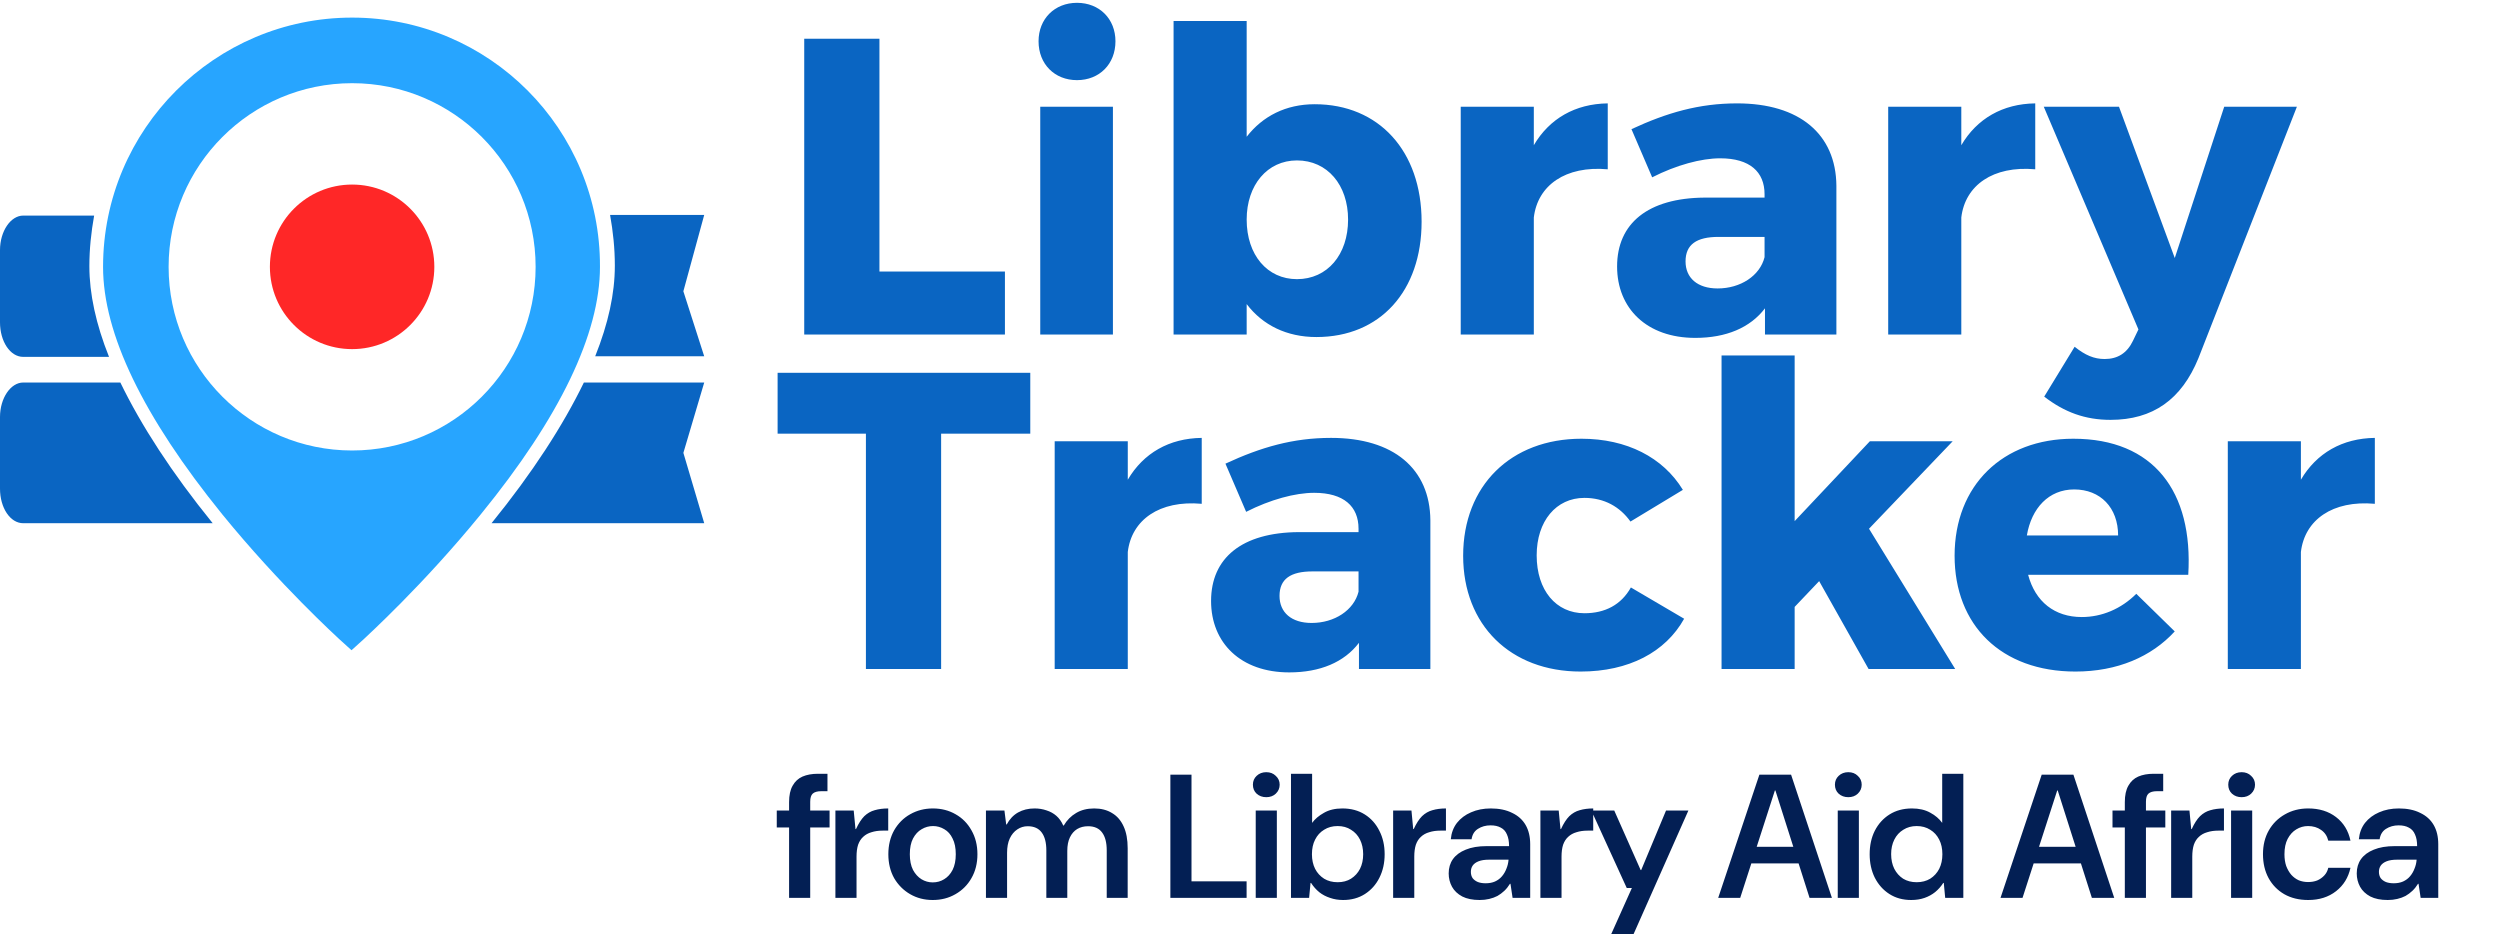
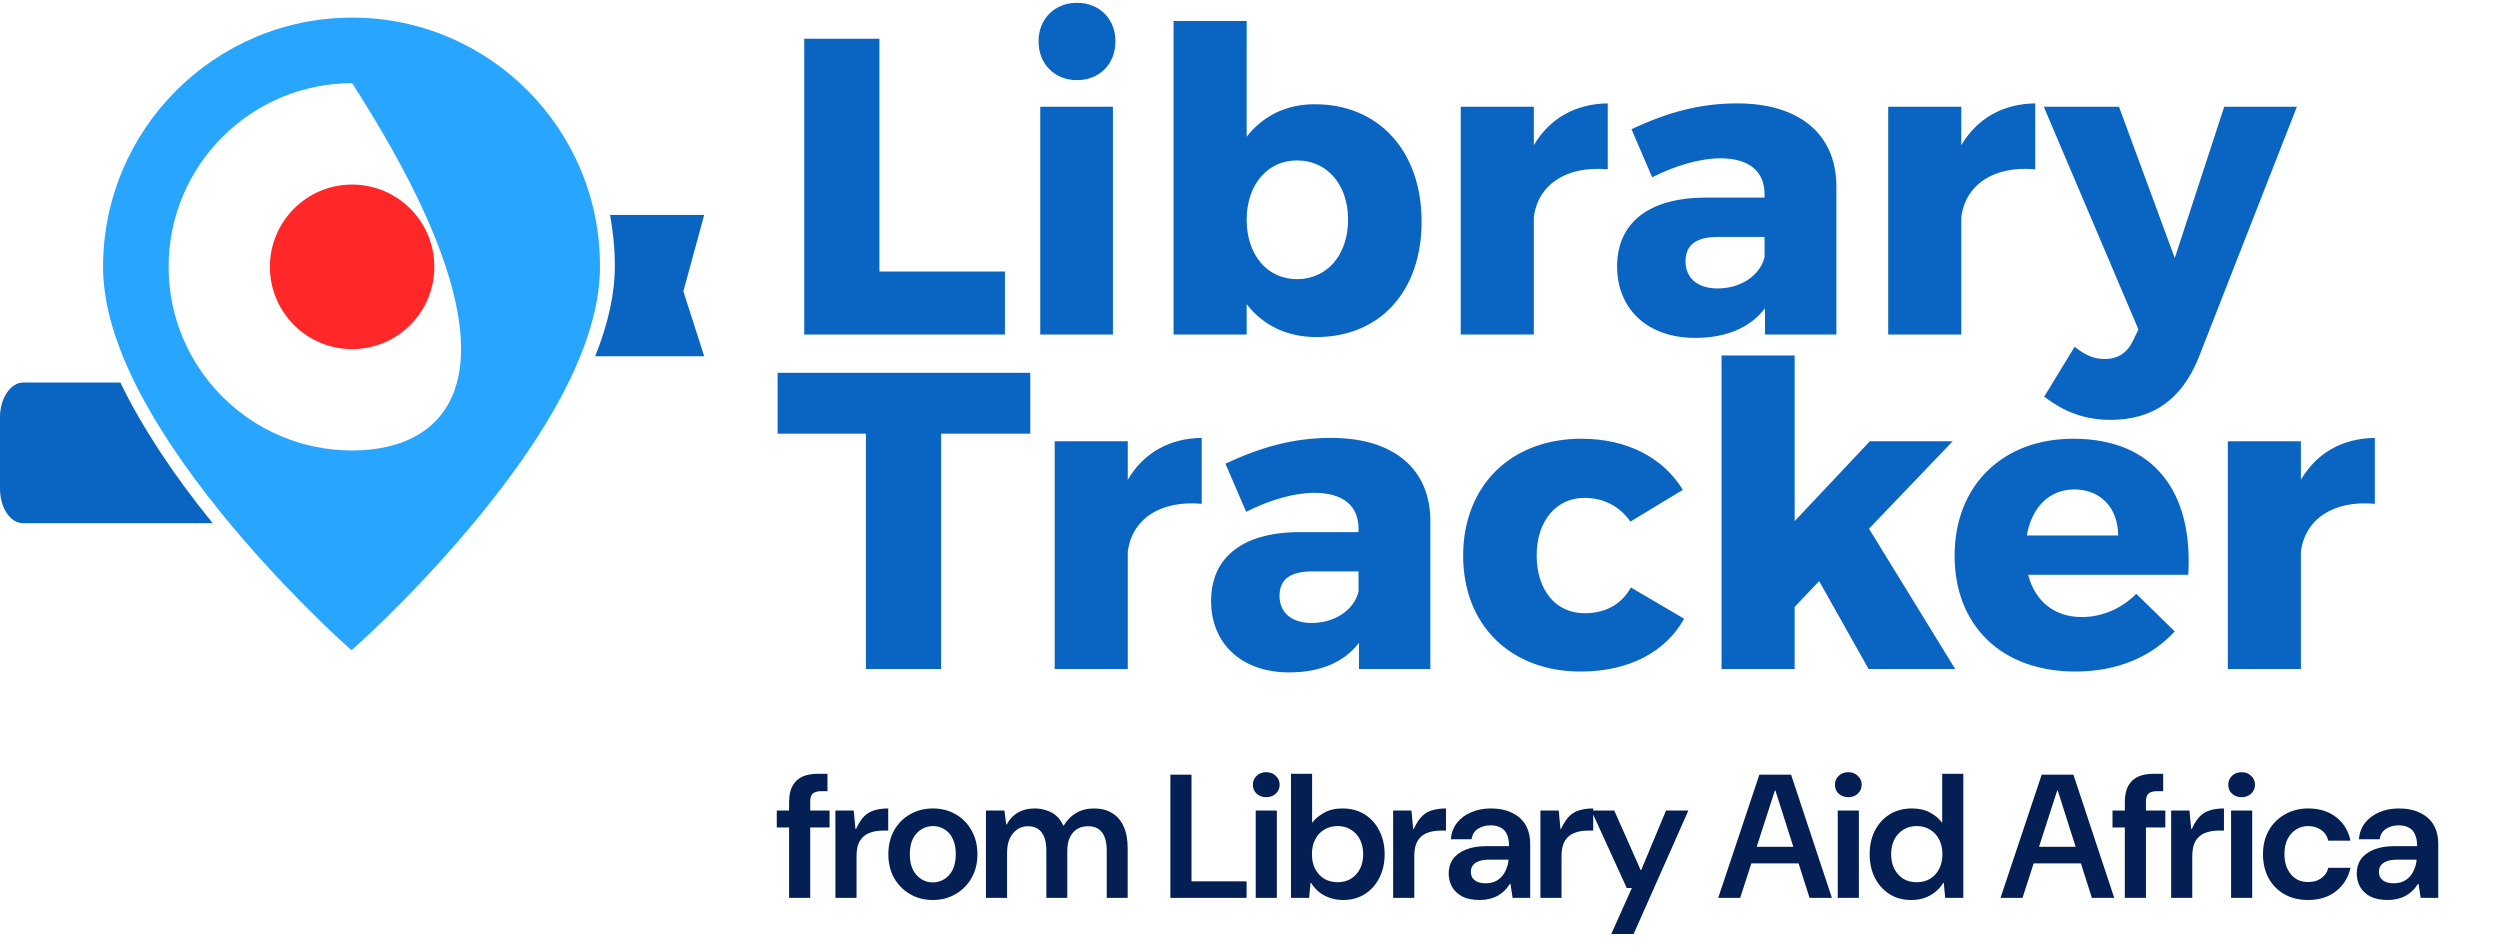
<svg xmlns="http://www.w3.org/2000/svg" width="142" height="54" viewBox="0 0 142 54" fill="none">
-   <path d="M5.076 15.123C5.076 16.681 5.448 18.409 6.193 20.271H1.32C0.575 20.271 0 19.391 0 18.307V14.209C0 13.125 0.609 12.245 1.32 12.245H5.347C5.178 13.193 5.076 14.141 5.076 15.123Z" fill="#0A65C2" />
  <path d="M38.815 16.545L39.999 20.237H33.807C34.551 18.374 34.923 16.68 34.923 15.089C34.923 14.107 34.822 13.158 34.653 12.21H39.999L38.815 16.545Z" fill="#0A65C2" />
  <path d="M6.836 21.727C8.02 24.165 9.746 26.841 12.081 29.719H1.32C0.575 29.719 0 28.839 0 27.755V23.691C0 22.607 0.609 21.727 1.32 21.727H6.836Z" fill="#0A65C2" />
-   <path d="M38.816 25.723L40 29.719H27.919C30.254 26.841 31.98 24.165 33.164 21.727H40L38.816 25.723Z" fill="#0A65C2" />
-   <path d="M20 1C12.217 1 5.854 7.333 5.854 15.157C5.854 18.95 8.122 23.657 12.623 29.212C15.905 33.242 19.154 36.188 19.256 36.29L19.966 36.933L20.677 36.29C20.812 36.154 24.027 33.242 27.31 29.212C31.811 23.691 34.078 18.95 34.078 15.157C34.112 7.333 27.784 1 20 1ZM20 25.588C14.247 25.588 9.577 20.914 9.577 15.157C9.577 9.399 14.247 4.725 20 4.725C25.753 4.725 30.423 9.399 30.423 15.157C30.423 20.914 25.753 25.588 20 25.588Z" fill="#27A5FF" />
+   <path d="M20 1C12.217 1 5.854 7.333 5.854 15.157C5.854 18.95 8.122 23.657 12.623 29.212C15.905 33.242 19.154 36.188 19.256 36.29L19.966 36.933L20.677 36.29C20.812 36.154 24.027 33.242 27.31 29.212C31.811 23.691 34.078 18.95 34.078 15.157C34.112 7.333 27.784 1 20 1ZM20 25.588C14.247 25.588 9.577 20.914 9.577 15.157C9.577 9.399 14.247 4.725 20 4.725C30.423 20.914 25.753 25.588 20 25.588Z" fill="#27A5FF" />
  <path d="M20 19.83C22.579 19.83 24.67 17.738 24.67 15.157C24.67 12.575 22.579 10.483 20 10.483C17.421 10.483 15.33 12.575 15.33 15.157C15.33 17.738 17.421 19.83 20 19.83Z" fill="#FF2727" />
  <path d="M45.68 19V2.2H49.952V15.424H57.08V19H45.68ZM58.99 2.344C58.99 1.072 59.902 0.16 61.174 0.16C62.446 0.16 63.358 1.072 63.358 2.344C63.358 3.64 62.446 4.552 61.174 4.552C59.902 4.552 58.99 3.64 58.99 2.344ZM59.086 19V6.064H63.214V19H59.086ZM66.659 19V1.192H70.811V7.768C71.723 6.592 73.043 5.92 74.675 5.92C78.323 5.92 80.747 8.584 80.747 12.592C80.747 16.528 78.395 19.144 74.771 19.144C73.091 19.144 71.723 18.472 70.811 17.272V19H66.659ZM70.811 12.472C70.811 14.488 71.987 15.856 73.667 15.856C75.395 15.856 76.571 14.464 76.571 12.472C76.571 10.504 75.395 9.112 73.667 9.112C71.987 9.112 70.811 10.504 70.811 12.472ZM82.969 19V6.064H87.121V8.248C88.008 6.736 89.472 5.896 91.32 5.872V9.616C88.921 9.4 87.337 10.528 87.121 12.352V19H82.969ZM91.851 15.136C91.851 12.688 93.603 11.248 96.819 11.224H100.227V11.032C100.227 9.76 99.387 8.992 97.707 8.992C96.627 8.992 95.211 9.376 93.843 10.072L92.667 7.336C94.683 6.4 96.507 5.872 98.667 5.872C102.219 5.872 104.283 7.624 104.307 10.552V19H100.251V17.512C99.411 18.616 98.043 19.192 96.291 19.192C93.531 19.192 91.851 17.512 91.851 15.136ZM95.739 14.848C95.739 15.784 96.411 16.384 97.563 16.384C98.859 16.384 99.963 15.664 100.227 14.608V13.456H97.611C96.363 13.456 95.739 13.888 95.739 14.848ZM107.25 19V6.064H111.402V8.248C112.29 6.736 113.754 5.896 115.602 5.872V9.616C113.202 9.4 111.618 10.528 111.402 12.352V19H107.25ZM116.087 6.064H120.359L123.527 14.656L126.335 6.064H130.463L124.871 20.344C123.911 22.696 122.279 23.848 119.879 23.848C118.439 23.848 117.263 23.416 116.111 22.528L117.839 19.696C118.439 20.176 118.943 20.392 119.543 20.392C120.287 20.392 120.815 20.056 121.151 19.36L121.463 18.712L116.087 6.064ZM44.168 24.632V21.176H58.52V24.632H53.456V38H49.184V24.632H44.168ZM59.906 38V25.064H64.058V27.248C64.946 25.736 66.41 24.896 68.258 24.872V28.616C65.858 28.4 64.274 29.528 64.058 31.352V38H59.906ZM68.789 34.136C68.789 31.688 70.541 30.248 73.757 30.224H77.165V30.032C77.165 28.76 76.325 27.992 74.645 27.992C73.565 27.992 72.149 28.376 70.781 29.072L69.605 26.336C71.621 25.4 73.445 24.872 75.605 24.872C79.157 24.872 81.221 26.624 81.245 29.552V38H77.189V36.512C76.349 37.616 74.981 38.192 73.229 38.192C70.469 38.192 68.789 36.512 68.789 34.136ZM72.677 33.848C72.677 34.784 73.349 35.384 74.501 35.384C75.797 35.384 76.901 34.664 77.165 33.608V32.456H74.549C73.301 32.456 72.677 32.888 72.677 33.848ZM83.107 31.568C83.107 27.584 85.819 24.92 89.827 24.92C92.395 24.92 94.459 25.976 95.587 27.824L92.611 29.624C92.011 28.784 91.123 28.28 89.995 28.28C88.387 28.28 87.283 29.6 87.283 31.544C87.283 33.536 88.387 34.832 89.995 34.832C91.171 34.832 92.083 34.352 92.635 33.368L95.659 35.144C94.603 37.04 92.515 38.144 89.779 38.144C85.795 38.144 83.107 35.504 83.107 31.568ZM97.784 38V20.192H101.936V29.6L106.208 25.064H110.912L106.16 30.032L111.056 38H106.136L103.328 33.008L101.936 34.472V38H97.784ZM111.021 31.568C111.021 27.56 113.757 24.92 117.765 24.92C122.325 24.92 124.581 27.92 124.293 32.648H115.197C115.605 34.184 116.709 35.048 118.245 35.048C119.373 35.048 120.477 34.592 121.341 33.728L123.525 35.864C122.205 37.304 120.261 38.144 117.885 38.144C113.661 38.144 111.021 35.504 111.021 31.568ZM115.125 30.416H120.309C120.309 28.832 119.301 27.8 117.813 27.8C116.373 27.8 115.389 28.856 115.125 30.416ZM126.539 38V25.064H130.691V27.248C131.579 25.736 133.043 24.896 134.891 24.872V28.616C132.491 28.4 130.907 29.528 130.691 31.352V38H126.539Z" fill="#0A65C2" />
  <path d="M44.82 51V45.56C44.82 45.173 44.887 44.863 45.02 44.63C45.153 44.39 45.34 44.217 45.58 44.11C45.827 44.003 46.12 43.95 46.46 43.95H47V44.94H46.65C46.423 44.94 46.26 44.987 46.16 45.08C46.067 45.167 46.02 45.32 46.02 45.54V51H44.82ZM44.12 47V46.04H47.12V47H44.12ZM47.451 51V46.04H48.491L48.591 47.09H48.621C48.768 46.77 48.925 46.527 49.091 46.36C49.265 46.193 49.461 46.08 49.681 46.02C49.908 45.953 50.165 45.92 50.451 45.92V47.18H50.131C49.898 47.18 49.688 47.21 49.501 47.27C49.315 47.323 49.158 47.41 49.031 47.53C48.905 47.643 48.808 47.793 48.741 47.98C48.681 48.167 48.651 48.393 48.651 48.66V51H47.451ZM52.978 51.12C52.505 51.12 52.078 51.01 51.698 50.79C51.318 50.57 51.015 50.267 50.788 49.88C50.568 49.487 50.458 49.033 50.458 48.52C50.458 48.007 50.568 47.553 50.788 47.16C51.015 46.767 51.318 46.463 51.698 46.25C52.085 46.03 52.515 45.92 52.988 45.92C53.468 45.92 53.898 46.03 54.278 46.25C54.658 46.463 54.958 46.767 55.178 47.16C55.405 47.553 55.518 48.007 55.518 48.52C55.518 49.033 55.405 49.487 55.178 49.88C54.958 50.267 54.655 50.57 54.268 50.79C53.888 51.01 53.458 51.12 52.978 51.12ZM52.978 50.12C53.218 50.12 53.435 50.06 53.628 49.94C53.828 49.82 53.988 49.643 54.108 49.41C54.228 49.17 54.288 48.873 54.288 48.52C54.288 48.16 54.228 47.863 54.108 47.63C53.995 47.39 53.838 47.213 53.638 47.1C53.438 46.98 53.225 46.92 52.998 46.92C52.765 46.92 52.548 46.98 52.348 47.1C52.148 47.213 51.985 47.39 51.858 47.63C51.738 47.863 51.678 48.16 51.678 48.52C51.678 48.873 51.738 49.17 51.858 49.41C51.985 49.643 52.145 49.82 52.338 49.94C52.538 50.06 52.751 50.12 52.978 50.12ZM56.002 51V46.04H57.052L57.152 46.83H57.182C57.342 46.53 57.555 46.303 57.822 46.15C58.095 45.997 58.408 45.92 58.762 45.92C59.008 45.92 59.235 45.957 59.442 46.03C59.655 46.097 59.842 46.2 60.002 46.34C60.162 46.48 60.292 46.663 60.392 46.89H60.422C60.602 46.583 60.835 46.347 61.122 46.18C61.408 46.007 61.752 45.92 62.152 45.92C62.545 45.92 62.882 46.007 63.162 46.18C63.448 46.347 63.668 46.6 63.822 46.94C63.975 47.273 64.052 47.687 64.052 48.18V51H62.862V48.3C62.862 47.86 62.775 47.523 62.602 47.29C62.428 47.05 62.162 46.93 61.802 46.93C61.568 46.93 61.362 46.983 61.182 47.09C61.008 47.197 60.872 47.353 60.772 47.56C60.672 47.767 60.622 48.023 60.622 48.33V51H59.432V48.3C59.432 47.86 59.345 47.523 59.172 47.29C58.998 47.05 58.732 46.93 58.372 46.93C58.158 46.93 57.962 46.99 57.782 47.11C57.602 47.23 57.458 47.403 57.352 47.63C57.252 47.85 57.202 48.12 57.202 48.44V51H56.002ZM66.477 51V44H67.677V50.06H70.807V51H66.477ZM71.325 51V46.04H72.525V51H71.325ZM71.925 45.28C71.705 45.28 71.522 45.213 71.375 45.08C71.235 44.947 71.165 44.777 71.165 44.57C71.165 44.37 71.235 44.203 71.375 44.07C71.522 43.93 71.705 43.86 71.925 43.86C72.145 43.86 72.325 43.93 72.465 44.07C72.612 44.203 72.685 44.37 72.685 44.57C72.685 44.77 72.612 44.94 72.465 45.08C72.325 45.213 72.145 45.28 71.925 45.28ZM76.288 51.12C76.021 51.12 75.774 51.08 75.548 51C75.321 50.927 75.118 50.82 74.938 50.68C74.758 50.533 74.601 50.357 74.468 50.15H74.438L74.358 51H73.328V43.95H74.528V46.74C74.688 46.52 74.911 46.33 75.198 46.17C75.484 46.003 75.834 45.92 76.248 45.92C76.734 45.92 77.158 46.033 77.518 46.26C77.878 46.487 78.154 46.797 78.348 47.19C78.548 47.577 78.648 48.02 78.648 48.52C78.648 49.02 78.548 49.467 78.348 49.86C78.154 50.247 77.881 50.553 77.528 50.78C77.174 51.007 76.761 51.12 76.288 51.12ZM75.978 50.11C76.271 50.11 76.524 50.043 76.738 49.91C76.958 49.77 77.128 49.583 77.248 49.35C77.368 49.11 77.428 48.833 77.428 48.52C77.428 48.207 77.368 47.93 77.248 47.69C77.128 47.45 76.958 47.263 76.738 47.13C76.524 46.99 76.271 46.92 75.978 46.92C75.684 46.92 75.428 46.99 75.208 47.13C74.988 47.263 74.818 47.45 74.698 47.69C74.578 47.923 74.518 48.2 74.518 48.52C74.518 48.833 74.578 49.11 74.698 49.35C74.818 49.583 74.988 49.77 75.208 49.91C75.428 50.043 75.684 50.11 75.978 50.11ZM79.13 51V46.04H80.171L80.27 47.09H80.3C80.447 46.77 80.604 46.527 80.77 46.36C80.944 46.193 81.141 46.08 81.361 46.02C81.587 45.953 81.844 45.92 82.13 45.92V47.18H81.811C81.577 47.18 81.367 47.21 81.18 47.27C80.994 47.323 80.837 47.41 80.71 47.53C80.584 47.643 80.487 47.793 80.421 47.98C80.361 48.167 80.331 48.393 80.331 48.66V51H79.13ZM84.045 51.12C83.645 51.12 83.315 51.053 83.055 50.92C82.795 50.78 82.601 50.597 82.475 50.37C82.348 50.137 82.285 49.883 82.285 49.61C82.285 49.297 82.365 49.027 82.525 48.8C82.691 48.567 82.935 48.387 83.255 48.26C83.575 48.127 83.971 48.06 84.445 48.06H85.715C85.715 47.793 85.675 47.573 85.595 47.4C85.521 47.22 85.405 47.09 85.245 47.01C85.091 46.923 84.898 46.88 84.665 46.88C84.391 46.88 84.151 46.947 83.945 47.08C83.745 47.207 83.625 47.403 83.585 47.67H82.405C82.438 47.31 82.555 47 82.755 46.74C82.961 46.48 83.228 46.28 83.555 46.14C83.888 45.993 84.261 45.92 84.675 45.92C85.148 45.92 85.551 46.003 85.885 46.17C86.225 46.33 86.481 46.56 86.655 46.86C86.828 47.16 86.915 47.523 86.915 47.95V51H85.915L85.795 50.2H85.765C85.671 50.353 85.565 50.487 85.445 50.6C85.325 50.713 85.195 50.81 85.055 50.89C84.915 50.963 84.758 51.02 84.585 51.06C84.418 51.1 84.238 51.12 84.045 51.12ZM84.385 50.17C84.585 50.17 84.761 50.137 84.915 50.07C85.075 49.997 85.208 49.897 85.315 49.77C85.421 49.643 85.505 49.5 85.565 49.34C85.631 49.18 85.671 49.013 85.685 48.84V48.83H84.575C84.335 48.83 84.138 48.86 83.985 48.92C83.831 48.98 83.718 49.063 83.645 49.17C83.578 49.27 83.545 49.387 83.545 49.52C83.545 49.66 83.578 49.78 83.645 49.88C83.718 49.973 83.818 50.047 83.945 50.1C84.071 50.147 84.218 50.17 84.385 50.17ZM87.495 51V46.04H88.535L88.635 47.09H88.665C88.812 46.77 88.969 46.527 89.135 46.36C89.309 46.193 89.505 46.08 89.725 46.02C89.952 45.953 90.209 45.92 90.495 45.92V47.18H90.175C89.942 47.18 89.732 47.21 89.545 47.27C89.359 47.323 89.202 47.41 89.075 47.53C88.949 47.643 88.852 47.793 88.785 47.98C88.725 48.167 88.695 48.393 88.695 48.66V51H87.495ZM91.52 53.05L92.69 50.44H92.4L90.39 46.04H91.69L93.19 49.42H93.22L94.63 46.04H95.9L92.79 53.05H91.52ZM97.593 51L99.933 44H101.733L104.053 51H102.783L100.843 44.9H100.813L98.843 51H97.593ZM98.733 49.04L99.053 48.1H102.503L102.823 49.04H98.733ZM104.384 51V46.04H105.584V51H104.384ZM104.984 45.28C104.764 45.28 104.581 45.213 104.434 45.08C104.294 44.947 104.224 44.777 104.224 44.57C104.224 44.37 104.294 44.203 104.434 44.07C104.581 43.93 104.764 43.86 104.984 43.86C105.204 43.86 105.384 43.93 105.524 44.07C105.671 44.203 105.744 44.37 105.744 44.57C105.744 44.77 105.671 44.94 105.524 45.08C105.384 45.213 105.204 45.28 104.984 45.28ZM108.557 51.12C108.083 51.12 107.67 51.007 107.317 50.78C106.963 50.553 106.687 50.243 106.487 49.85C106.293 49.457 106.197 49.013 106.197 48.52C106.197 48.02 106.293 47.577 106.487 47.19C106.687 46.797 106.967 46.487 107.327 46.26C107.687 46.033 108.113 45.92 108.607 45.92C109.007 45.92 109.35 46 109.637 46.16C109.923 46.313 110.15 46.507 110.317 46.74V43.95H111.517V51H110.487L110.407 50.15H110.377C110.25 50.35 110.097 50.523 109.917 50.67C109.743 50.81 109.543 50.92 109.317 51C109.09 51.08 108.837 51.12 108.557 51.12ZM108.867 50.11C109.16 50.11 109.417 50.043 109.637 49.91C109.857 49.77 110.027 49.583 110.147 49.35C110.267 49.11 110.327 48.833 110.327 48.52C110.327 48.2 110.267 47.923 110.147 47.69C110.027 47.45 109.857 47.263 109.637 47.13C109.417 46.99 109.16 46.92 108.867 46.92C108.58 46.92 108.327 46.99 108.107 47.13C107.887 47.263 107.717 47.45 107.597 47.69C107.477 47.93 107.417 48.203 107.417 48.51C107.417 48.83 107.477 49.11 107.597 49.35C107.717 49.583 107.883 49.77 108.097 49.91C108.317 50.043 108.573 50.11 108.867 50.11ZM113.629 51L115.969 44H117.769L120.089 51H118.819L116.879 44.9H116.849L114.879 51H113.629ZM114.769 49.04L115.089 48.1H118.539L118.859 49.04H114.769ZM120.69 51V45.56C120.69 45.173 120.756 44.863 120.89 44.63C121.023 44.39 121.21 44.217 121.45 44.11C121.696 44.003 121.99 43.95 122.33 43.95H122.87V44.94H122.52C122.293 44.94 122.13 44.987 122.03 45.08C121.936 45.167 121.89 45.32 121.89 45.54V51H120.69ZM119.99 47V46.04H122.99V47H119.99ZM123.321 51V46.04H124.361L124.461 47.09H124.491C124.637 46.77 124.794 46.527 124.961 46.36C125.134 46.193 125.331 46.08 125.551 46.02C125.777 45.953 126.034 45.92 126.321 45.92V47.18H126.001C125.767 47.18 125.557 47.21 125.371 47.27C125.184 47.323 125.027 47.41 124.901 47.53C124.774 47.643 124.677 47.793 124.611 47.98C124.551 48.167 124.521 48.393 124.521 48.66V51H123.321ZM126.725 51V46.04H127.925V51H126.725ZM127.325 45.28C127.105 45.28 126.922 45.213 126.775 45.08C126.635 44.947 126.565 44.777 126.565 44.57C126.565 44.37 126.635 44.203 126.775 44.07C126.922 43.93 127.105 43.86 127.325 43.86C127.545 43.86 127.725 43.93 127.865 44.07C128.012 44.203 128.085 44.37 128.085 44.57C128.085 44.77 128.012 44.94 127.865 45.08C127.725 45.213 127.545 45.28 127.325 45.28ZM131.107 51.12C130.587 51.12 130.134 51.01 129.747 50.79C129.367 50.57 129.071 50.267 128.857 49.88C128.644 49.487 128.537 49.033 128.537 48.52C128.537 48.007 128.647 47.557 128.867 47.17C129.087 46.783 129.391 46.48 129.777 46.26C130.171 46.033 130.614 45.92 131.107 45.92C131.734 45.92 132.261 46.083 132.687 46.41C133.114 46.737 133.387 47.183 133.507 47.75H132.247C132.181 47.483 132.044 47.28 131.837 47.14C131.631 46.993 131.384 46.92 131.097 46.92C130.857 46.92 130.634 46.983 130.427 47.11C130.227 47.23 130.064 47.41 129.937 47.65C129.817 47.883 129.757 48.173 129.757 48.52C129.757 48.773 129.791 48.997 129.857 49.19C129.931 49.383 130.027 49.55 130.147 49.69C130.267 49.823 130.407 49.927 130.567 50C130.734 50.067 130.911 50.1 131.097 50.1C131.291 50.1 131.464 50.07 131.617 50.01C131.771 49.943 131.904 49.85 132.017 49.73C132.131 49.61 132.207 49.463 132.247 49.29H133.507C133.387 49.843 133.114 50.287 132.687 50.62C132.261 50.953 131.734 51.12 131.107 51.12ZM135.623 51.12C135.223 51.12 134.893 51.053 134.633 50.92C134.373 50.78 134.18 50.597 134.053 50.37C133.927 50.137 133.863 49.883 133.863 49.61C133.863 49.297 133.943 49.027 134.103 48.8C134.27 48.567 134.513 48.387 134.833 48.26C135.153 48.127 135.55 48.06 136.023 48.06H137.293C137.293 47.793 137.253 47.573 137.173 47.4C137.1 47.22 136.983 47.09 136.823 47.01C136.67 46.923 136.477 46.88 136.243 46.88C135.97 46.88 135.73 46.947 135.523 47.08C135.323 47.207 135.203 47.403 135.163 47.67H133.983C134.017 47.31 134.133 47 134.333 46.74C134.54 46.48 134.807 46.28 135.133 46.14C135.467 45.993 135.84 45.92 136.253 45.92C136.727 45.92 137.13 46.003 137.463 46.17C137.803 46.33 138.06 46.56 138.233 46.86C138.407 47.16 138.493 47.523 138.493 47.95V51H137.493L137.373 50.2H137.343C137.25 50.353 137.143 50.487 137.023 50.6C136.903 50.713 136.773 50.81 136.633 50.89C136.493 50.963 136.337 51.02 136.163 51.06C135.997 51.1 135.817 51.12 135.623 51.12ZM135.963 50.17C136.163 50.17 136.34 50.137 136.493 50.07C136.653 49.997 136.787 49.897 136.893 49.77C137 49.643 137.083 49.5 137.143 49.34C137.21 49.18 137.25 49.013 137.263 48.84V48.83H136.153C135.913 48.83 135.717 48.86 135.563 48.92C135.41 48.98 135.297 49.063 135.223 49.17C135.157 49.27 135.123 49.387 135.123 49.52C135.123 49.66 135.157 49.78 135.223 49.88C135.297 49.973 135.397 50.047 135.523 50.1C135.65 50.147 135.797 50.17 135.963 50.17Z" fill="#031F54" />
</svg>